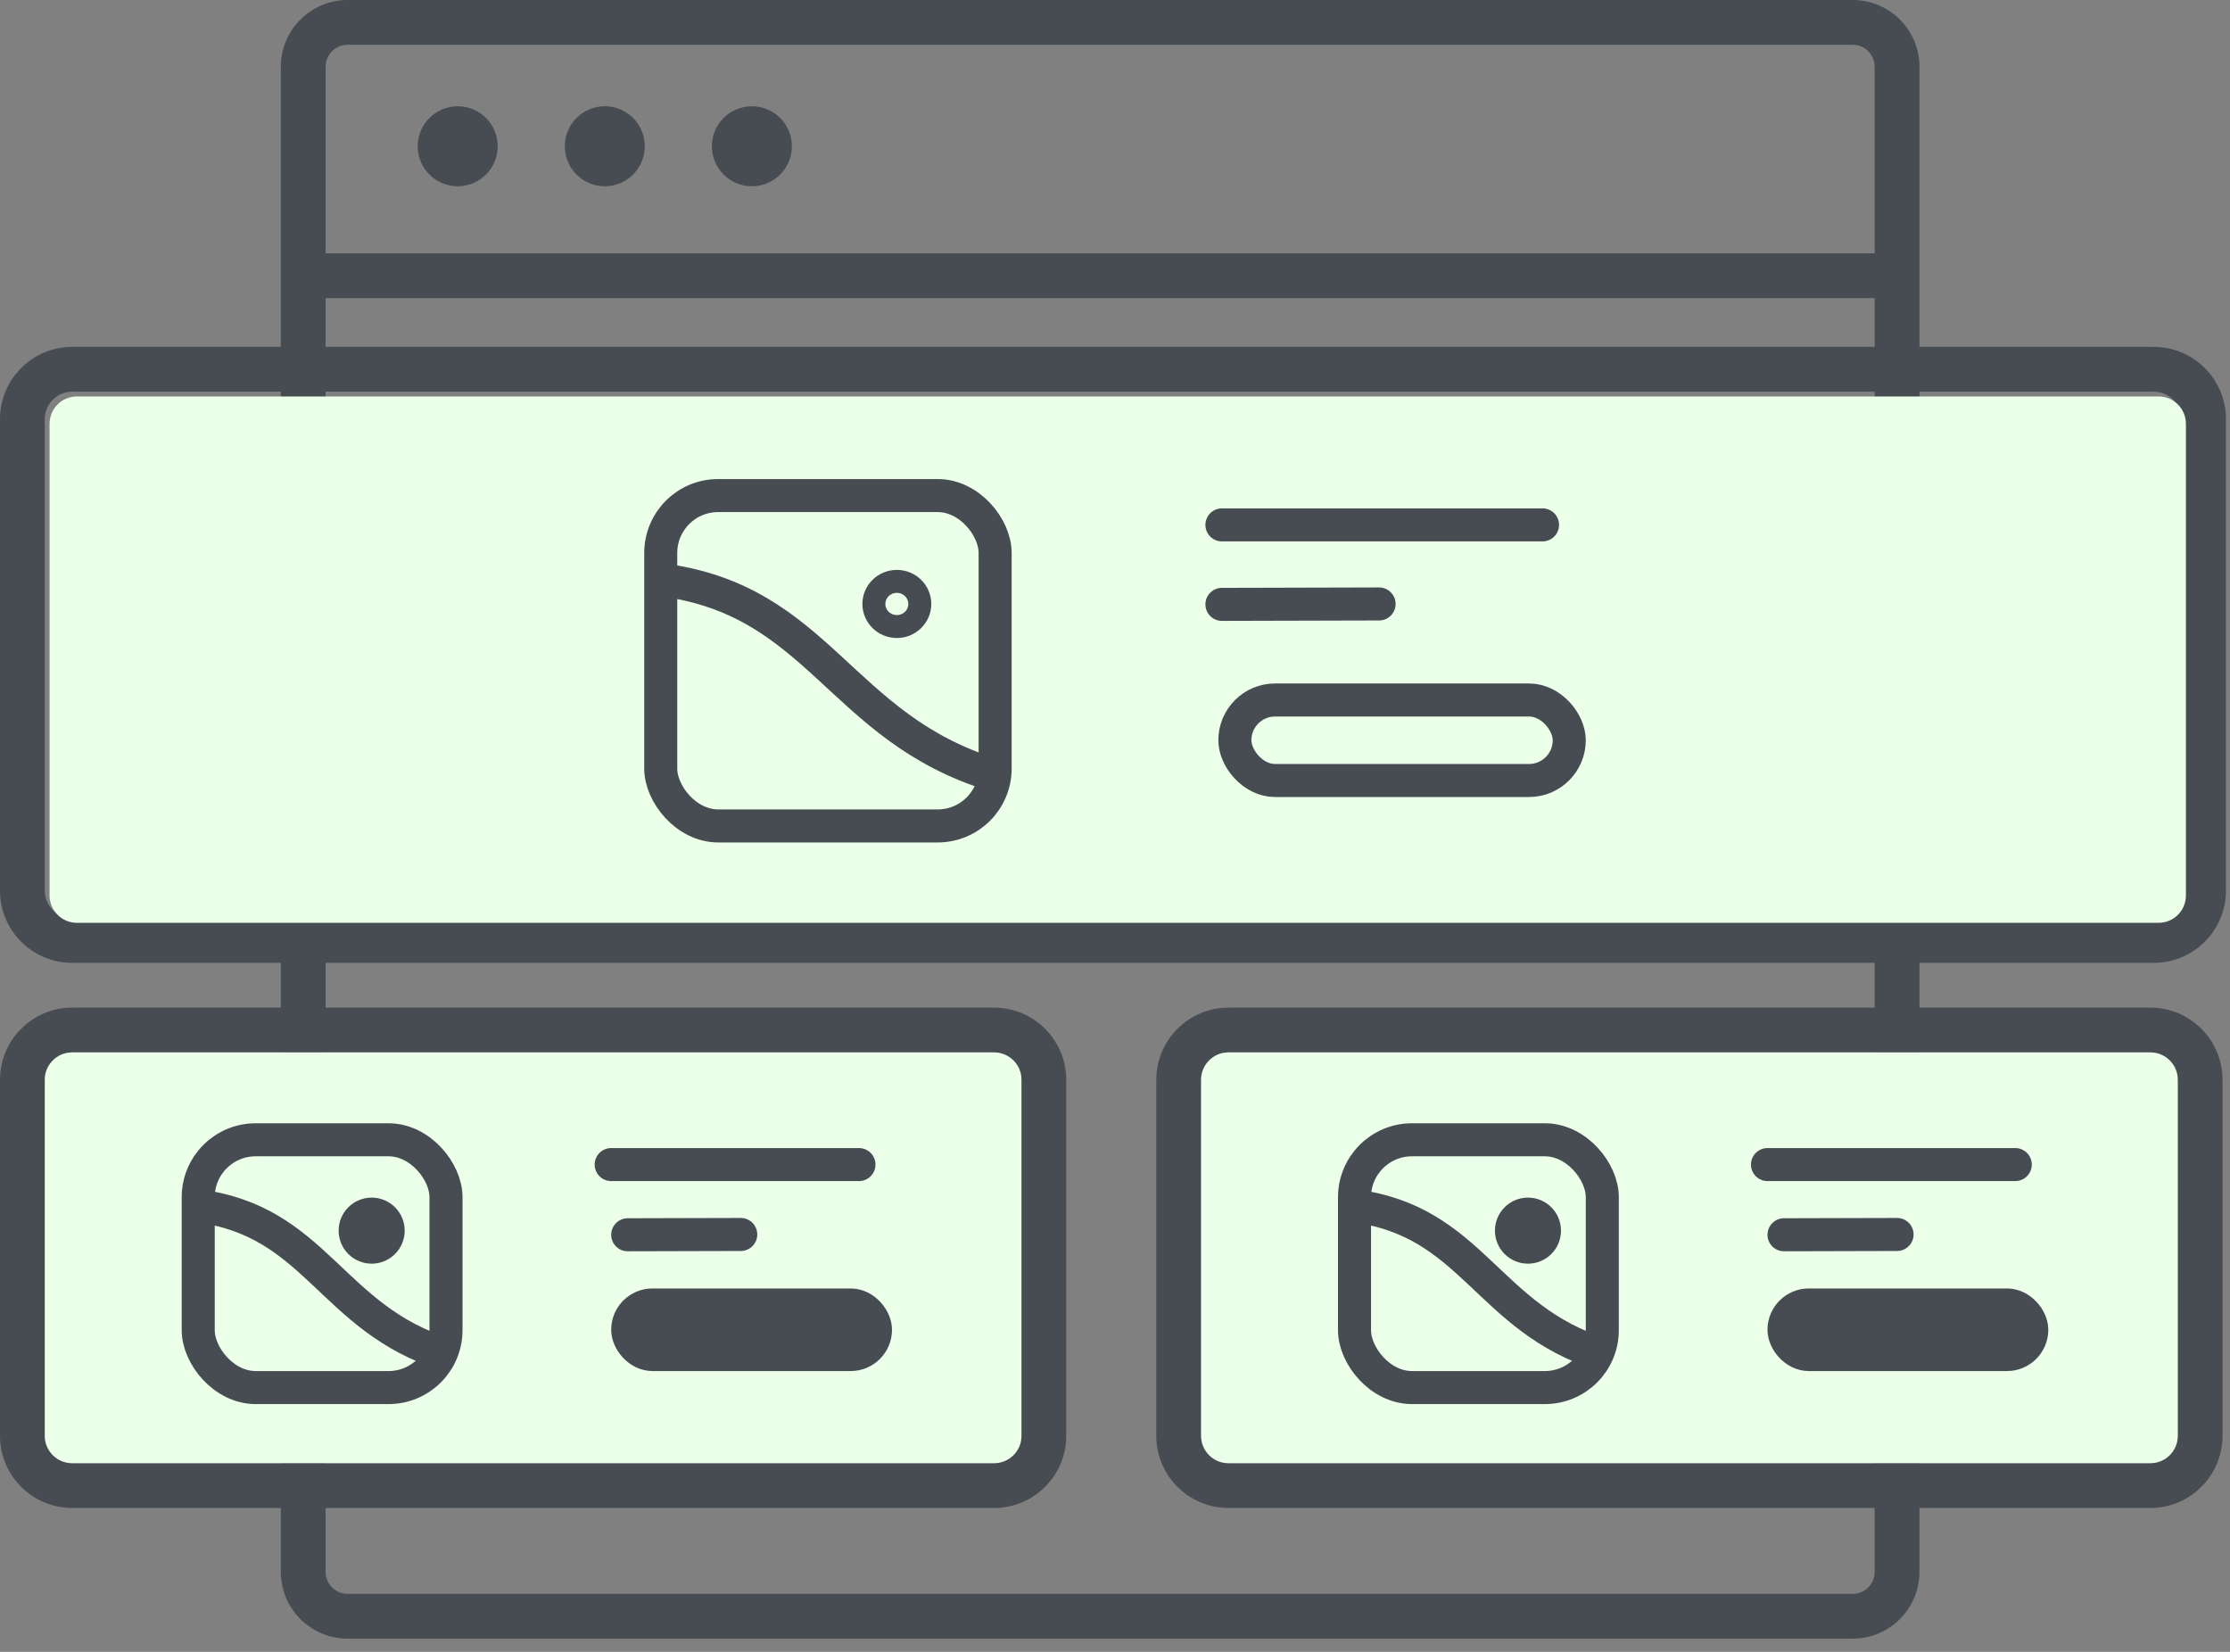
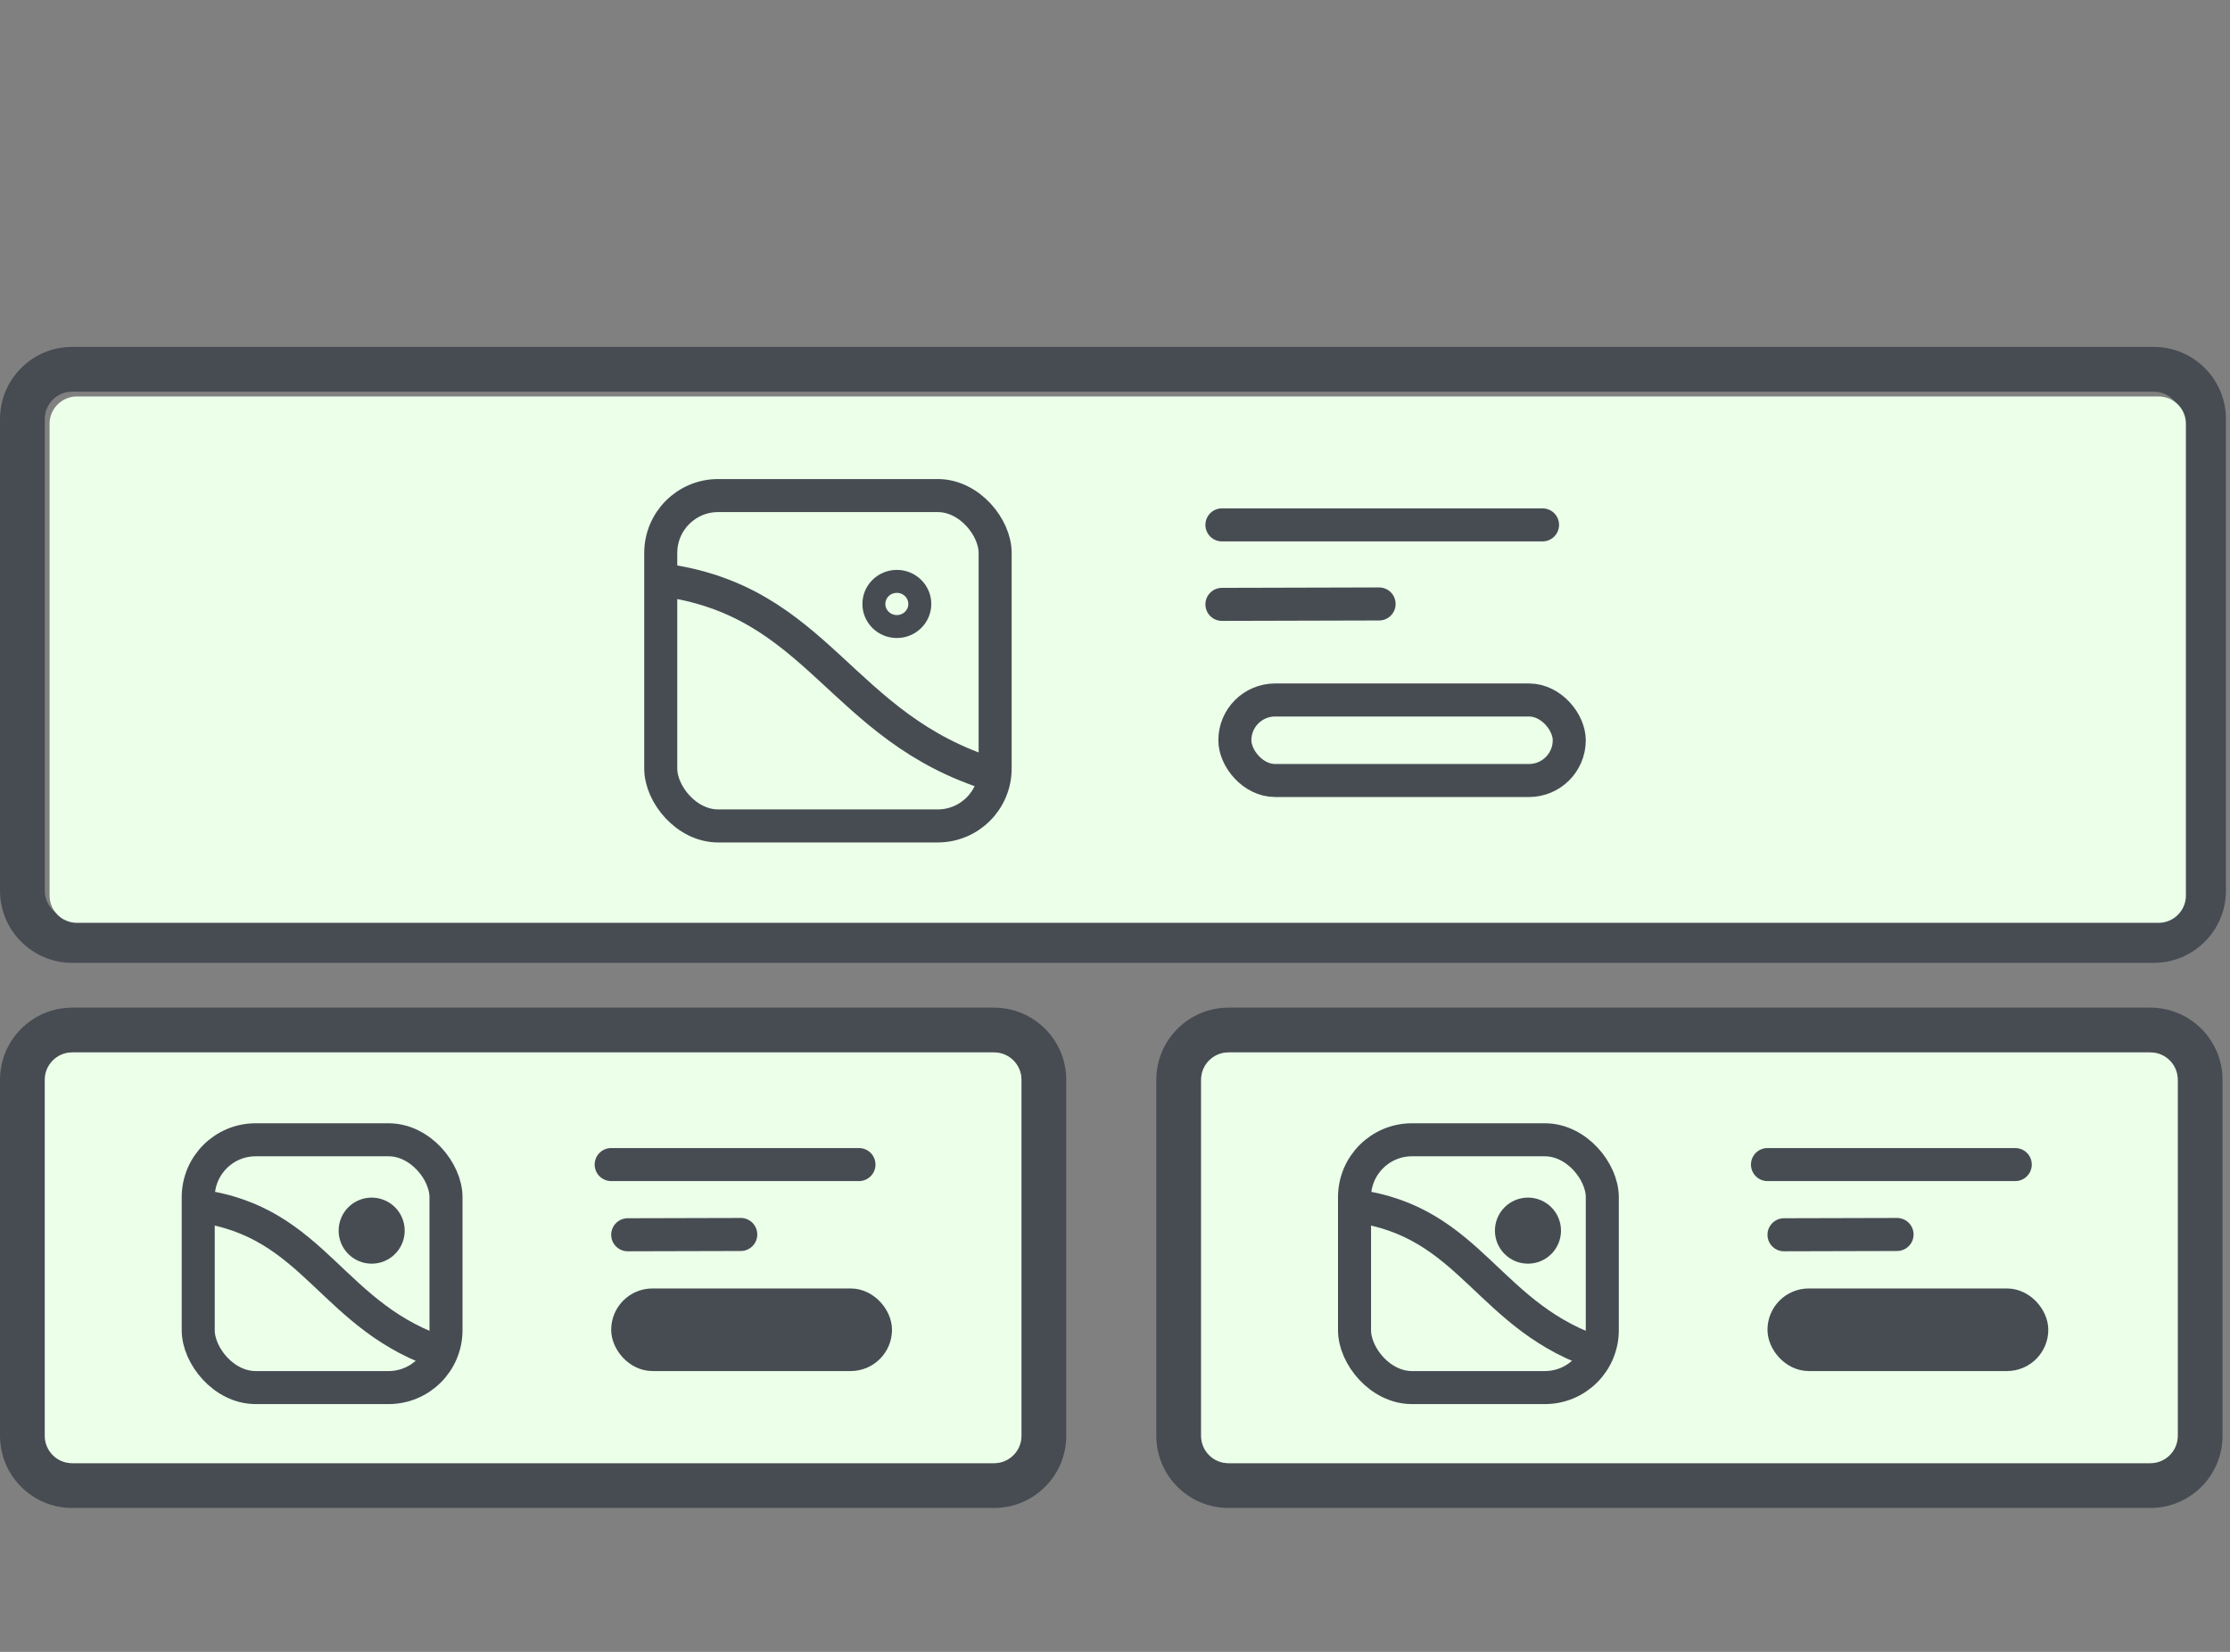
<svg xmlns="http://www.w3.org/2000/svg" width="135px" height="100px" viewBox="0 0 135 100" version="1.1">
  <rect x="0" y="0" width="135" height="100" fill="#808080" stroke="none" />
  <title>Group 12</title>
  <g id="12-mart-araç-market" stroke="none" stroke-width="1" fill="none" fill-rule="evenodd">
    <g id="Widgets" transform="translate(-581, -618)">
      <g id="Group" transform="translate(581, 618)">
-         <path d="M112.16,0 C114.387,0 116.2,1.813 116.2,4.04 L116.2,95.16 C116.2,97.387 114.387,99.2 112.16,99.2 L21.04,99.2 C18.813,99.2 17,97.387 17,95.16 L17,4.04 C17,1.813 18.813,0 21.04,0 L112.16,0 Z M113.488,18.048 L19.712,18.048 L19.712,95.16 C19.712,95.893 20.307,96.488 21.04,96.488 L112.16,96.488 C112.893,96.488 113.488,95.893 113.488,95.16 L113.488,18.048 Z M112.16,2.712 L21.04,2.712 C20.307,2.712 19.712,3.307 19.712,4.04 L19.712,15.336 L113.488,15.336 L113.488,4.04 C113.488,3.307 112.893,2.712 112.16,2.712 Z M27.709,6.432 C29.047,6.432 30.131,7.516 30.131,8.854 C30.131,10.191 29.047,11.276 27.709,11.276 C26.372,11.276 25.287,10.191 25.287,8.854 C25.287,7.516 26.372,6.432 27.709,6.432 Z M36.613,6.432 C37.951,6.432 39.035,7.516 39.035,8.854 C39.035,10.191 37.951,11.276 36.613,11.276 C35.276,11.276 34.192,10.191 34.192,8.854 C34.192,7.516 35.276,6.432 36.613,6.432 Z M45.518,6.432 C46.855,6.432 47.939,7.516 47.939,8.854 C47.939,10.191 46.855,11.276 45.518,11.276 C44.18,11.276 43.096,10.191 43.096,8.854 C43.096,7.516 44.18,6.432 45.518,6.432 Z" id="Shape" fill="#474C53" fill-rule="nonzero" />
        <path d="M130.388,21 C132.795,21 134.754,22.959 134.754,25.366 L134.754,53.923 C134.754,56.33 132.795,58.289 130.388,58.289 L4.366,58.289 C1.959,58.289 0,56.33 0,53.923 L0,25.366 C0,22.959 1.959,21 4.366,21 L130.388,21 Z M130.388,23.711 L4.366,23.711 C3.453,23.711 2.712,24.453 2.712,25.366 L2.712,53.923 C2.712,54.835 3.453,55.577 4.366,55.577 L130.388,55.577 C131.301,55.577 132.042,54.835 132.042,53.923 L132.042,25.366 C132.042,24.453 131.301,23.711 130.388,23.711 Z" id="Combined-Shape" fill="#474C53" fill-rule="nonzero" />
        <g id="Group-3" transform="translate(0, 61)" fill-rule="nonzero">
          <path d="M60.182,0 C62.589,0 64.548,1.959 64.548,4.366 L64.548,25.923 C64.548,28.33 62.589,30.289 60.182,30.289 L4.366,30.289 C1.959,30.289 0,28.33 0,25.923 L0,4.366 C0,1.959 1.959,0 4.366,0 L60.182,0 Z M60.182,2.711 L4.366,2.711 C3.453,2.711 2.712,3.453 2.712,4.366 L2.712,25.923 C2.712,26.835 3.453,27.577 4.366,27.577 L60.182,27.577 C61.095,27.577 61.837,26.835 61.837,25.923 L61.837,4.366 C61.837,3.453 61.095,2.711 60.182,2.711 Z" id="Combined-Shape-Copy-3" fill="#474C53" />
          <path d="M60.182,2.711 L4.366,2.711 C3.453,2.711 2.712,3.453 2.712,4.366 L2.712,25.923 C2.712,26.835 3.453,27.577 4.366,27.577 L60.182,27.577 C61.095,27.577 61.837,26.835 61.837,25.923 L61.837,4.366 C61.837,3.453 61.095,2.711 60.182,2.711 Z" id="Path-Copy" fill="#EBFFE9" />
        </g>
        <g id="Group-3-Copy" transform="translate(70, 61)" fill-rule="nonzero">
          <path d="M60.182,0 C62.589,0 64.548,1.959 64.548,4.366 L64.548,25.923 C64.548,28.33 62.589,30.289 60.182,30.289 L4.366,30.289 C1.959,30.289 0,28.33 0,25.923 L0,4.366 C0,1.959 1.959,0 4.366,0 L60.182,0 Z M60.182,2.711 L4.366,2.711 C3.453,2.711 2.712,3.453 2.712,4.366 L2.712,25.923 C2.712,26.835 3.453,27.577 4.366,27.577 L60.182,27.577 C61.095,27.577 61.837,26.835 61.837,25.923 L61.837,4.366 C61.837,3.453 61.095,2.711 60.182,2.711 Z" id="Combined-Shape-Copy-3" fill="#474C53" />
          <path d="M60.182,2.711 L4.366,2.711 C3.453,2.711 2.712,3.453 2.712,4.366 L2.712,25.923 C2.712,26.835 3.453,27.577 4.366,27.577 L60.182,27.577 C61.095,27.577 61.837,26.835 61.837,25.923 L61.837,4.366 C61.837,3.453 61.095,2.711 60.182,2.711 Z" id="Path-Copy" fill="#EBFFE9" />
        </g>
        <path d="M130.677,24 L4.654,24 C3.742,24 3,24.742 3,25.654 L3,54.212 C3,55.124 3.742,55.866 4.654,55.866 L130.677,55.866 C131.589,55.866 132.331,55.124 132.331,54.212 L132.331,25.654 C132.331,24.742 131.589,24 130.677,24 Z" id="Path" fill="#EBFFE9" fill-rule="nonzero" />
        <g id="Group-5" transform="translate(39, 29)" stroke="#474C53">
          <rect id="Rectangle" stroke-width="2" fill="#EBFFE9" x="1" y="1" width="20.244" height="20" rx="3.476" />
          <rect id="Rectangle-Copy" stroke-width="2" x="35.756" y="13.375" width="20.244" height="4.875" rx="2.438" />
          <line x1="34.973" y1="2.775" x2="54.382" y2="2.775" id="Path-3" stroke-width="2" stroke-linecap="round" />
          <line x1="34.973" y1="7.587" x2="44.488" y2="7.562" id="Path-3-Copy" stroke-width="2" stroke-linecap="round" />
          <path d="M1.001,6.093 C10.634,7.311 11.789,15.064 21.159,17.92" id="Path-4" stroke-width="2" />
          <ellipse id="Oval" stroke-width="1.39" fill="#EBFFE9" cx="15.293" cy="7.562" rx="1.39" ry="1.367" />
        </g>
        <g id="Group-5-Copy" transform="translate(11, 68)" stroke="#474C53" stroke-width="2">
          <rect id="Rectangle" fill="#EBFFE9" x="1" y="1" width="15" height="15" rx="3.476" />
          <rect id="Rectangle-Copy" fill="#474C53" x="27" y="11" width="15" height="3" rx="1.5" />
          <line x1="26" y1="2.5" x2="41" y2="2.5" id="Path-3" stroke-linecap="round" />
          <line x1="27" y1="6.75" x2="33.844" y2="6.732" id="Path-3-Copy" stroke-linecap="round" />
          <path d="M1,5 C8.168,5.927 9.028,11.827 16,14" id="Path-4" />
          <circle id="Oval" fill="#EBFFE9" cx="11.5" cy="6.5" r="1" />
        </g>
        <g id="Group-5-Copy-2" transform="translate(81, 68)" stroke="#474C53" stroke-width="2">
          <rect id="Rectangle" fill="#EBFFE9" x="1" y="1" width="15" height="15" rx="3.476" />
          <rect id="Rectangle-Copy" fill="#474C53" x="27" y="11" width="15" height="3" rx="1.5" />
          <line x1="26" y1="2.5" x2="41" y2="2.5" id="Path-3" stroke-linecap="round" />
          <line x1="27" y1="6.75" x2="33.844" y2="6.732" id="Path-3-Copy" stroke-linecap="round" />
          <path d="M1,5 C8.168,5.927 9.028,11.827 16,14" id="Path-4" />
          <circle id="Oval" fill="#EBFFE9" cx="11.5" cy="6.5" r="1" />
        </g>
      </g>
    </g>
  </g>
</svg>